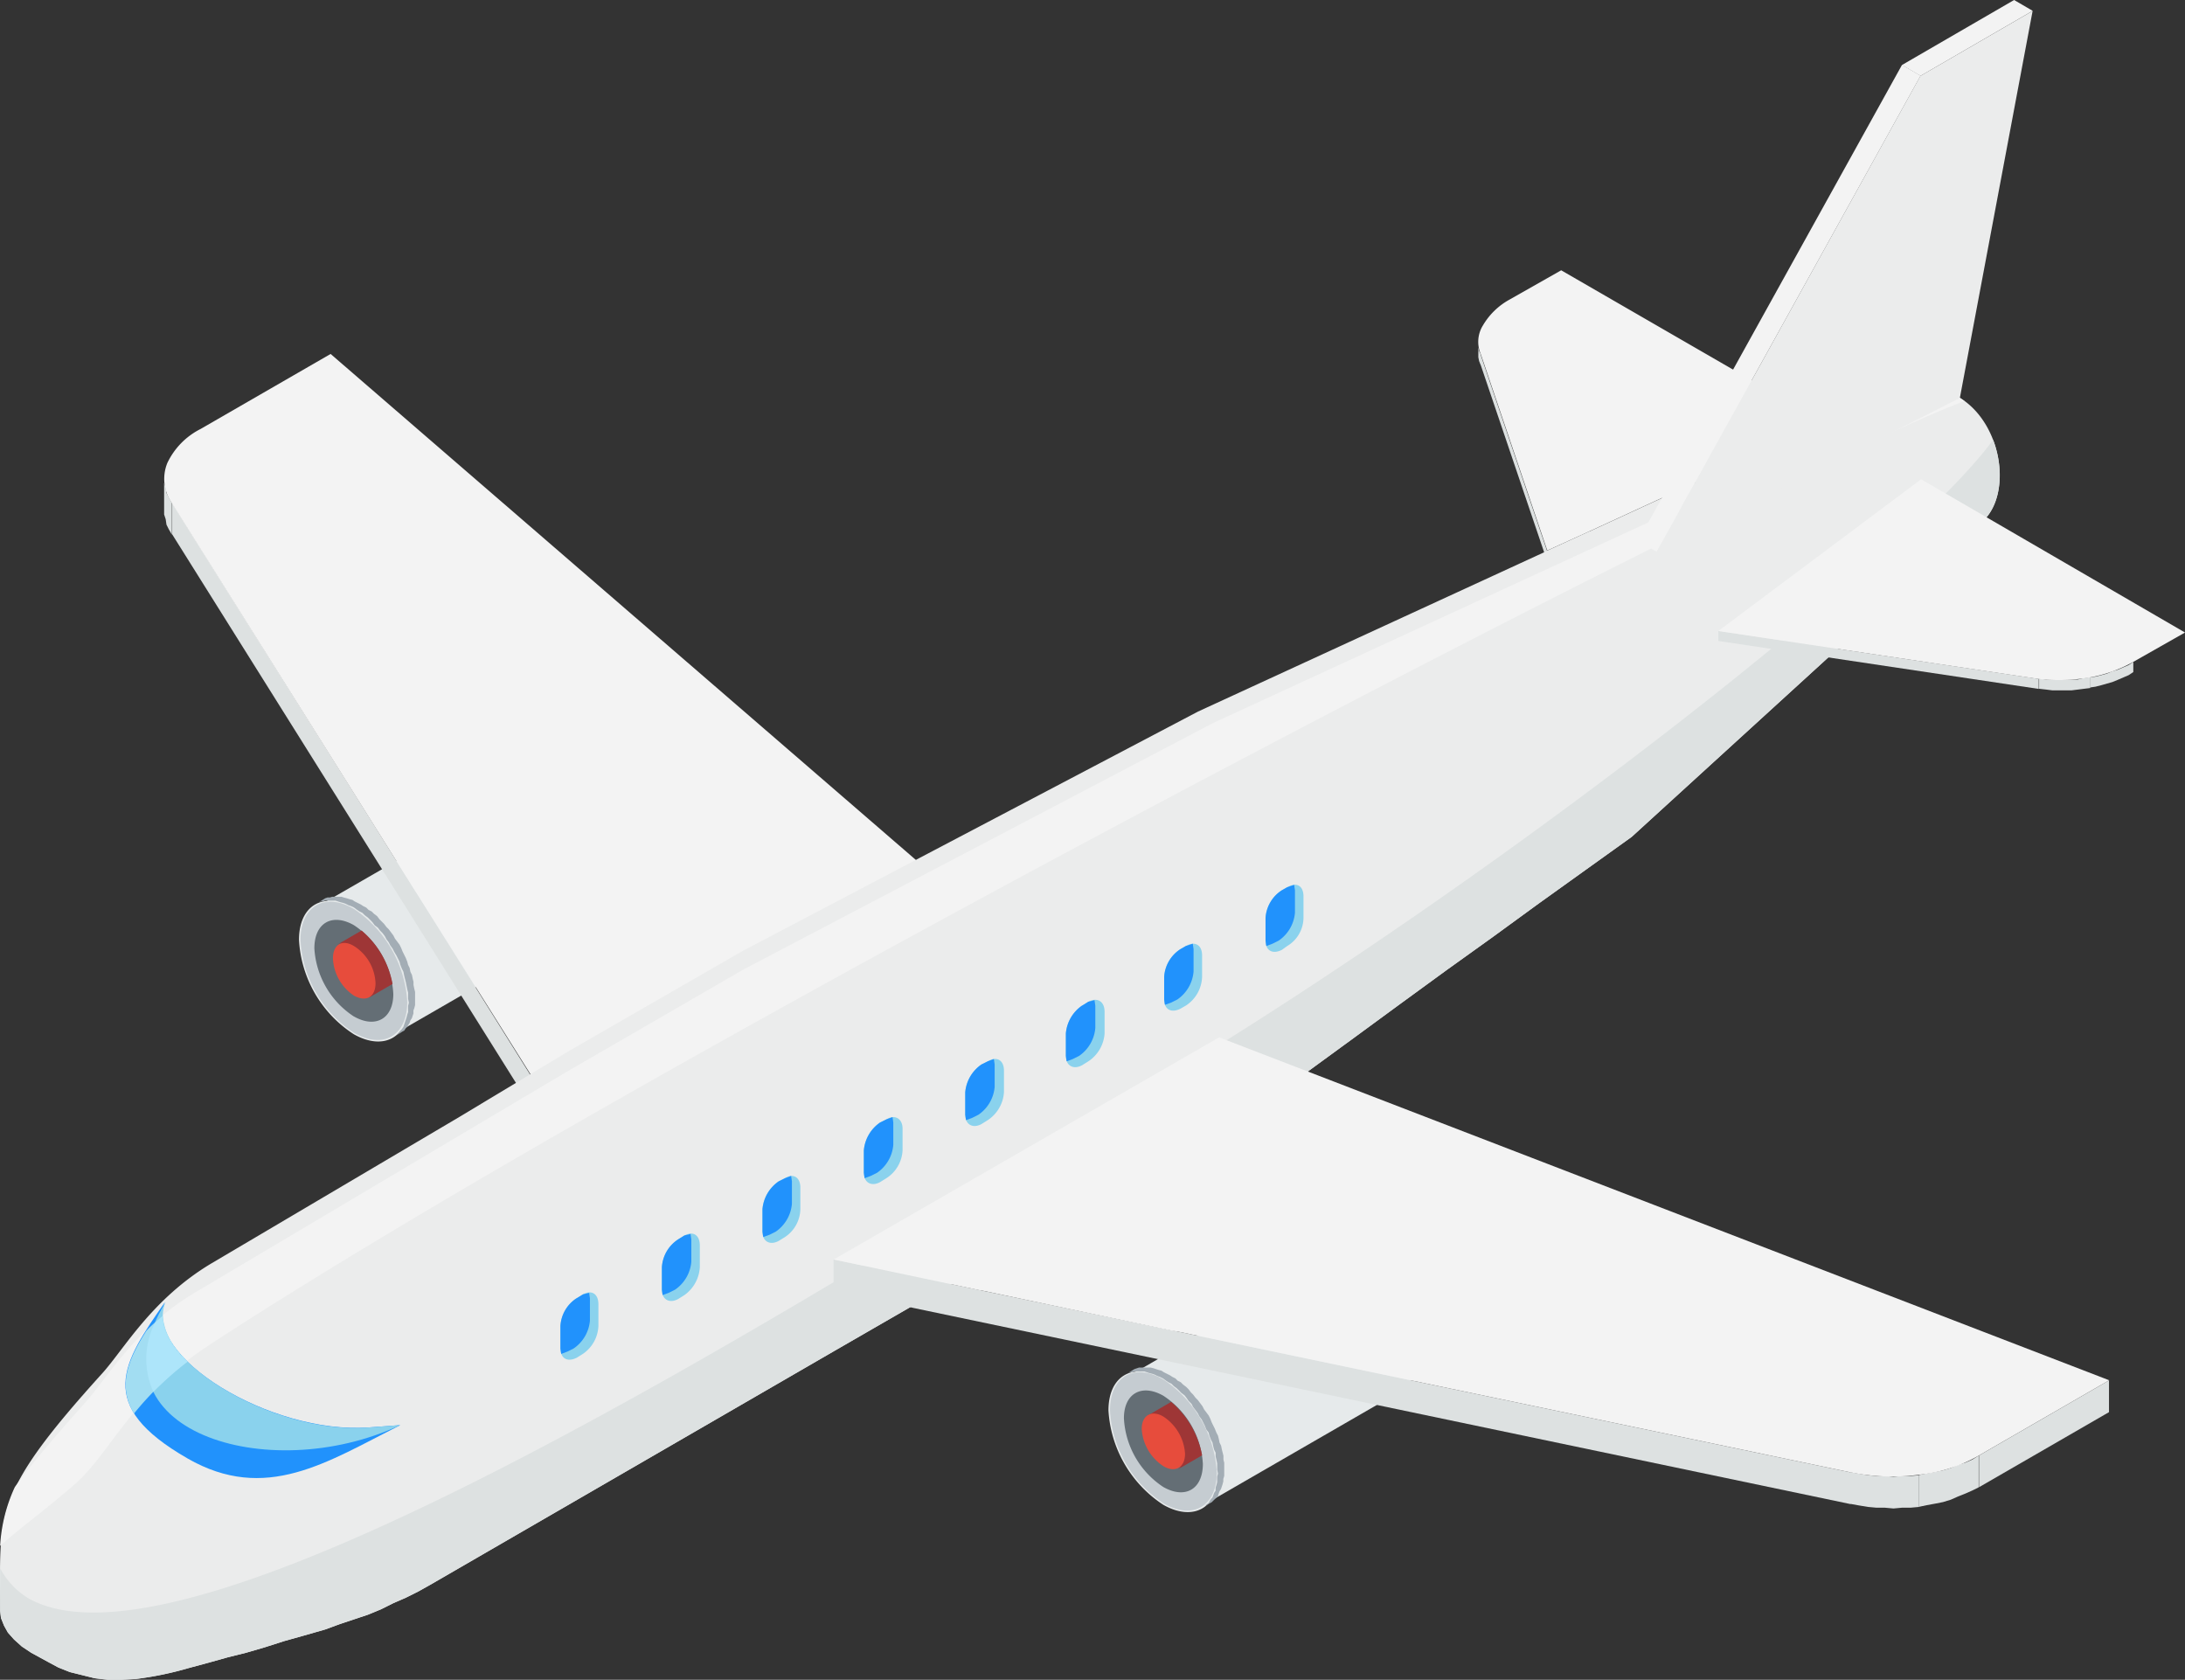
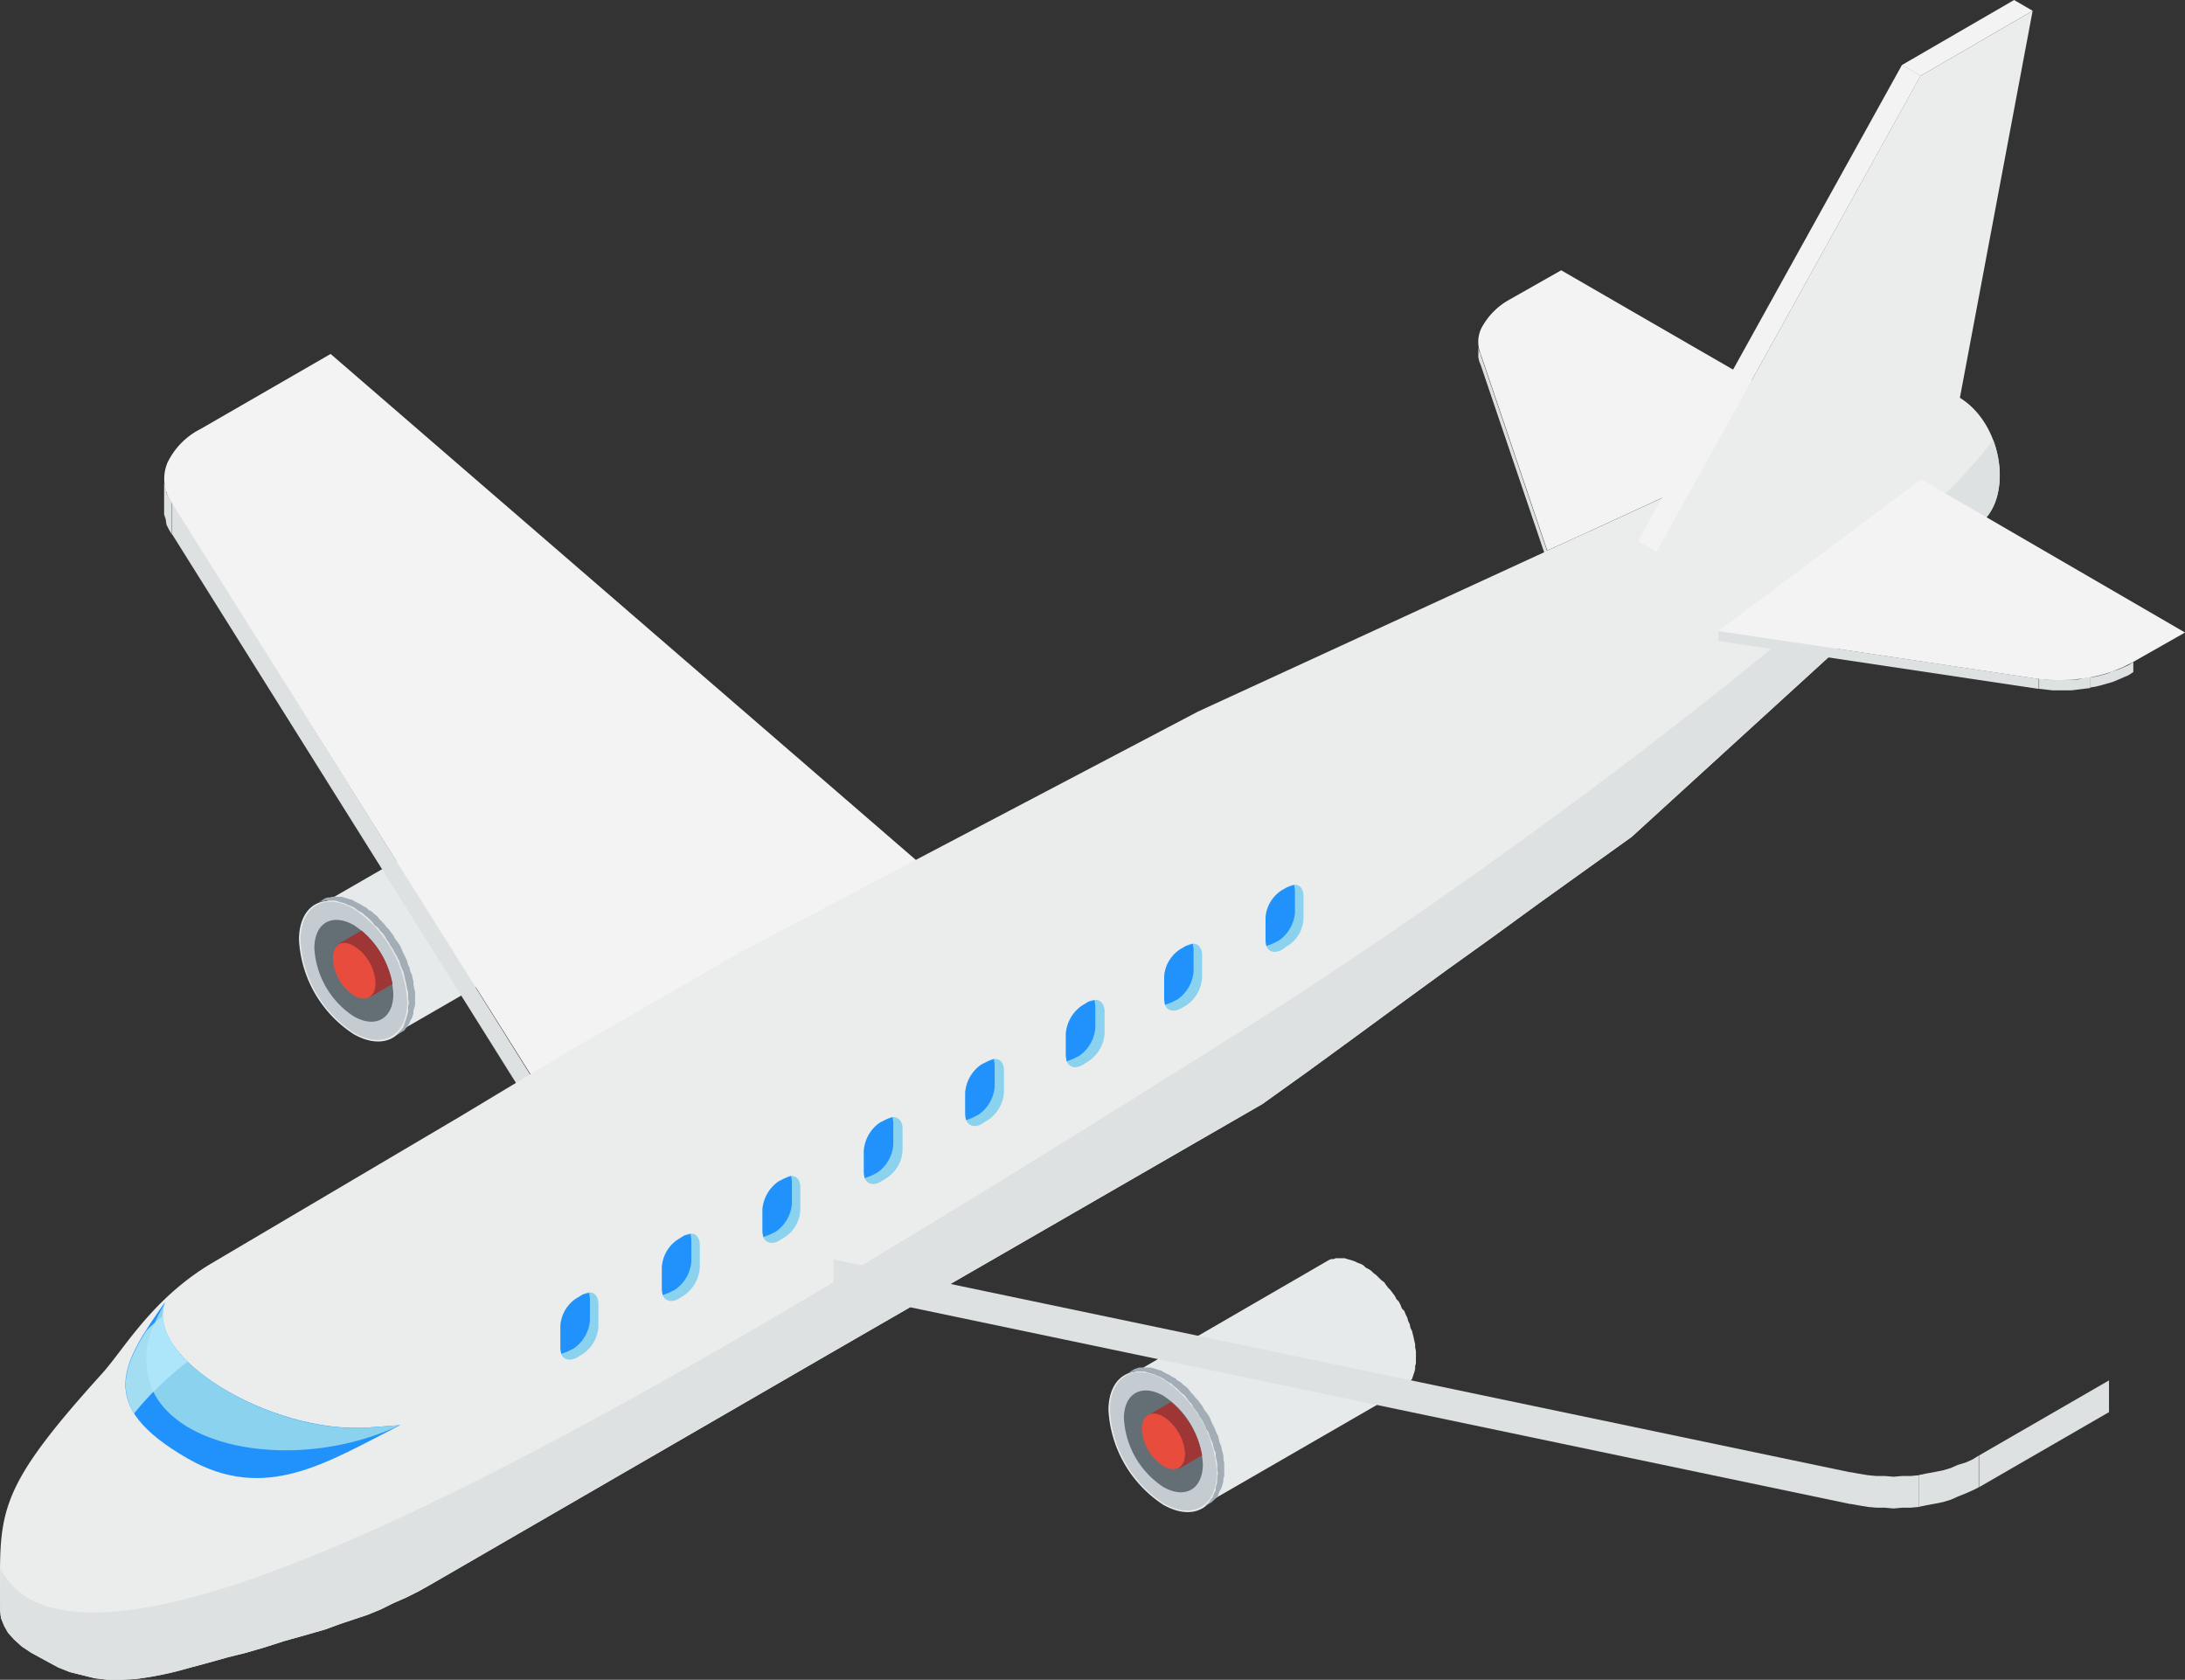
<svg xmlns="http://www.w3.org/2000/svg" width="123.024" height="94.569">
  <rect width="100%" height="100%" fill="#333333" stroke="none" />
  <g data-name="グループ 574" fill-rule="evenodd">
    <path data-name="パス 849" d="M83.235 19.326v.784l.044.218.087.218v-.61l-.087-.174-.044-.218z" fill="#dde1e1" />
    <path data-name="パス 850" d="M83.361 19.957v.566l3.748 11.066v-.566z" fill="#dde1e1" />
    <path data-name="パス 851" d="M87.104 31.009v.566l2.4-1.089v-.567z" fill="#dde1e1" />
    <path data-name="パス 852" d="M89.513 29.902l13.247-6.1-14.859-8.585-2.92 1.656a3.919 3.919 0 00-1.481 1.438 1.75 1.75 0 00-.132 1.612l3.749 11.069z" fill="#f3f3f3" />
    <path data-name="パス 853" d="M17.783 51.084l11.5-6.624.131-.044.13-.042h.087l.131-.044h.261l.131.044h.131l.131.044.174.044.131.087.174.044.131.087.174.087.131.087.174.087.131.087.131.131.174.131.131.131.131.131.131.131.131.131.131.174.131.131.131.174.131.174.087.174.131.174.087.174.087.174.131.174.087.174.087.174.044.174.087.174.044.218.087.174.044.174.044.174.044.218.044.174v.218l.044.174v.7l-.044.174v.131l-.044.174-.044.131-.044.131-.044.131-.087.087-.044.131-.087.087-.044.087-.087.087-.087.087-11.546 6.667.088-.088.087-.087.087-.087.044-.131.087-.087.087-.131.044-.131.044-.131.044-.131.044-.131v-.349l.044-.131v-.349l-.044-.218v-.346l-.044-.174-.044-.218-.044-.174-.046-.175-.087-.174-.087-.218-.044-.174-.082-.174-.09-.179-.087-.218-.087-.174-.087-.174-.131-.174-.087-.174-.131-.128-.087-.174-.131-.174-.131-.174-.131-.136-.131-.131-.13-.169-.131-.131-.174-.087-.131-.131-.131-.131-.174-.087-.131-.133-.174-.087-.131-.087-.174-.087-.131-.039-.131-.044-.174-.046-.131-.044-.131-.044h-.522l-.131.044h-.087z" fill="#e6eaeb" />
    <path data-name="パス 854" d="M19.923 58.227a6.762 6.762 0 01-3.089-5.314c0-1.964 1.389-2.748 3.089-1.789a6.83 6.83 0 013.094 5.316c0 1.961-1.394 2.745-3.094 1.787" fill="#e6eaeb" />
    <path data-name="パス 855" d="M17.966 50.786l.349-.218.131-.044h.133l.128-.038h.523l.131.044.174.044.131.044.174.044.131.087.174.087.174.087.131.087.174.087.131.131.174.087.131.131.174.131.131.174.131.131.131.131.13.173.131.131.131.174.131.174.087.174.131.174.13.173.087.174.087.218.087.174.087.174.087.218.044.174.087.174.044.218.087.174.044.218.044.174v.174l.044.218.044.174v.744l-.044.174-.048.126v.174l-.044.131-.044.131-.087.131-.04.133-.085.131-.044.087-.087.087-.087.131-.087.044-.35.22.087-.087.087-.087.044-.087.087-.087.087-.131.044-.131.044-.131.044-.131.042-.128.044-.174.045-.136v-.348l.044-.174-.044-.219v-.349l-.044-.174-.044-.218-.044-.218-.044-.174-.044-.174-.044-.218-.086-.174-.087-.218-.044-.174-.087-.174-.087-.174-.131-.218-.087-.174-.127-.175-.087-.174-.131-.174-.091-.175-.131-.175-.131-.131-.129-.174-.176-.13-.131-.174-.13-.136-.131-.131-.174-.131-.131-.131-.174-.087-.131-.087-.174-.131-.174-.082-.131-.044-.174-.087-.131-.044-.175-.045-.131-.044-.132-.041h-.565l-.135.044h-.082z" fill="#a3adb5" />
    <path data-name="パス 856" d="M19.919 58.139a6.63 6.63 0 01-3-5.229c0-1.873 1.348-2.701 3-1.743a6.766 6.766 0 013.011 5.229c0 1.917-1.351 2.7-3.007 1.743" fill="#c5ccd1" />
    <path data-name="パス 857" d="M19.922 57.224A4.923 4.923 0 0117.7 53.39c0-1.438 1-2 2.222-1.307a4.935 4.935 0 012.223 3.875c0 1.394-1 1.961-2.222 1.264" fill="#646e75" />
    <path data-name="パス 858" d="M20.359 52.388a5.183 5.183 0 011.743 3.007l-1.351.784.041-.043.044-.044v-.045l.044-.044.044-.044v-.041l.044-.044v-.043l.045-.084v-.178l.044-.087v-.135l-.044-.087v-.213l-.044-.087v-.088l-.044-.044v-.087l-.043-.087-.044-.087v-.044l-.046-.087-.041-.089-.044-.044-.044-.087-.044-.087-.042-.042-.044-.087-.041-.087-.044-.044-.046-.043-.087-.087-.043-.044-.044-.087-.044-.044-.087-.044-.043-.043-.044-.087h-.087l-.044-.087h-.087l-.044-.044-.086-.043h-.044l-.044-.044h-.082l-.044-.044h-.356l-.044.044h-.04z" fill="#9e3636" />
    <path data-name="パス 859" d="M19.923 56.048a2.662 2.662 0 01-1.177-2.092c0-.784.523-1.089 1.177-.7a2.594 2.594 0 011.22 2.092c0 .784-.523 1.089-1.22.7" fill="#e74c3c" />
    <path data-name="パス 860" d="M30.046 60.81v1.743L9.696 30.085v-1.787z" fill="#dde1e1" />
-     <path data-name="パス 861" d="M53.406 49.194v3.094L30.531 65.535v-3.138z" fill="#bfc7c9" />
+     <path data-name="パス 861" d="M53.406 49.194v3.094L30.531 65.535v-3.138" fill="#bfc7c9" />
    <path data-name="パス 862" d="M30.425 61.364l-3.01-4.794-3.922-6.231-.087-.131L9.682 28.333a2.381 2.381 0 01-.261-2.266 4.125 4.125 0 011.874-1.917l7.32-4.223 33.467 28.931z" fill="#f3f3f3" />
    <path data-name="パス 863" d="M9.678 28.316v1.787l-.174-.305-.131-.261-.044-.305-.088-.267v-1.782l.087.261.044.305.131.261z" fill="#dde1e1" />
    <path data-name="パス 864" d="M10.597 93.916l1.133-.305 1.089-.305 1.046-.261 1.046-.305L16 92.391l1.089-.305 1.22-.349.828-.305.785-.262.784-.261.741-.305.7-.349.7-.305.7-.349.7-.392L46.983 76.05l24.1-13.9 2.615-1.874 2.571-1.874 2.615-1.917 2.571-1.874 2.615-1.874 2.571-1.874 2.615-1.874 2.615-1.874 18.956-17.3c3.486-1.133 1.7-9.8-4.445-7.669L67.46 40.056 41.841 53.521l-9.761 5.621-6.231 3.748-13.945 8.236C8.549 73.13 6.98 75.963 5.76 77.313-.471 84.198.008 85.157.008 90.691l.044.392.174.436.218.392.349.392.436.392.523.349.959.523.566.305.654.261.7.174.7.174.741.087h.778l.784-.044a18.863 18.863 0 002.963-.61" fill="#ebecec" />
    <path data-name="パス 865" d="M10.597 93.915l1.133-.305 1.089-.305 1.046-.261 1.046-.305L16 92.39l1.089-.305 1.22-.349.828-.305.784-.261.784-.261.741-.305.7-.349.7-.305.7-.349.7-.392 22.738-13.156 24.1-13.9 2.615-1.874 2.57-1.878 2.615-1.917 2.571-1.874 2.614-1.874 2.571-1.874 2.615-1.874 2.614-1.873 18.956-17.3c1.743-.566 2.179-3.007 1.394-5.055-4.009 5.578-23.4 21.352-42.835 33.6C41.449 75.918 10.423 94.917 1.621 89.993a4.336 4.336 0 01-1.612-1.7v2.4l.044.392.174.436.218.392.349.392.436.392.523.349.959.523.566.305.654.261.7.174.7.174.741.087h.784l.784-.044a18.863 18.863 0 002.963-.61" fill="#dde1e1" />
-     <path data-name="パス 866" d="M110.604 22.581a3.566 3.566 0 00-1.22-.61 4.88 4.88 0 00-1 .261L68.292 40.709 41.885 54.566l-10.023 5.8-6.449 3.83-14.38 8.541c-3.486 2.048-5.055 4.968-6.319 6.319-1.743 1.961-3.007 3.442-3.878 4.662a9.044 9.044 0 00-.828 3.31c1.22-1.089 2.745-2.179 4.27-3.53 1.961-1.743 3.137-4.924 7.539-7.8 25.884-16.905 88.634-49.326 98.787-53.117" fill="#f3f3f3" />
    <path data-name="パス 867" d="M32.472 73.086l.349-.218c.479-.261.872-.044.872.566v1.217a2 2 0 01-.872 1.569l-.349.218c-.523.261-.915.044-.915-.523v-1.264a1.994 1.994 0 01.915-1.569" fill="#8ad2ed" />
    <path data-name="パス 868" d="M38.181 69.774l.349-.218c.479-.261.872-.044.872.566v1.22a2.069 2.069 0 01-.872 1.573l-.349.218c-.479.261-.915.044-.915-.523v-1.267a2.117 2.117 0 01.915-1.569" fill="#8ad2ed" />
    <path data-name="パス 869" d="M43.842 66.506l.349-.174c.479-.305.872-.044.872.523v1.22a1.934 1.934 0 01-.868 1.57l-.353.217c-.479.261-.915.044-.915-.523v-1.264a2.117 2.117 0 01.915-1.569" fill="#8ad2ed" />
    <path data-name="パス 870" d="M49.554 63.194l.349-.174c.479-.305.915-.044.915.523v1.22a1.974 1.974 0 01-.915 1.569l-.349.218c-.479.261-.915.044-.915-.523v-1.264a2.117 2.117 0 01.915-1.569" fill="#8ad2ed" />
    <path data-name="パス 871" d="M55.263 59.926l.349-.174c.479-.305.915-.087.915.523v1.22a2.043 2.043 0 01-.915 1.569l-.349.218c-.479.261-.915.044-.915-.523v-1.264a2.117 2.117 0 01.915-1.569" fill="#8ad2ed" />
    <path data-name="パス 872" d="M60.928 56.614l.349-.218c.479-.261.915-.044.915.566v1.22a2.043 2.043 0 01-.915 1.57l-.349.218c-.479.261-.915.044-.915-.523v-1.264a2.117 2.117 0 01.915-1.569" fill="#8ad2ed" />
    <path data-name="パス 873" d="M66.462 53.433l.305-.174c.523-.305.915-.044.915.523v1.22a2.006 2.006 0 01-.915 1.612l-.305.174c-.523.261-.915.044-.915-.523v-1.263a1.993 1.993 0 01.915-1.569" fill="#8ad2ed" />
    <path data-name="パス 874" d="M72.171 50.121l.305-.174c.523-.305.915-.087.915.523v1.22a1.87 1.87 0 01-.915 1.569l-.305.218c-.523.261-.915.044-.915-.523V51.69a1.993 1.993 0 01.915-1.569" fill="#8ad2ed" />
    <path data-name="パス 875" d="M10.555 82.106c4.4 2.527 7.844.218 11.983-1.874l-1.783.131c-5.539.393-12.772-4.052-11.465-7.059-2.4 3.443-3.965 5.8 1.264 8.8" fill="#2192fc" />
    <path data-name="パス 876" d="M22.537 80.233l-1.787.131c-5.49.435-12.768-4.053-11.421-7.06-4.488 7.234 5.752 10.415 13.2 6.929" fill="#8ad2ed" />
    <path data-name="パス 877" d="M10.555 76.659a3.917 3.917 0 01-1.395-2.571 8.678 8.678 0 00-.915.828c-1.089 1.7-1.612 3.137-.7 4.663a17.531 17.531 0 013.01-2.92" fill="#a2ddf2" />
    <path data-name="パス 878" d="M32.473 73.086l.349-.214.349-.087.044.305v1.26a2.117 2.117 0 01-.918 1.568l-.349.174-.351.132-.044-.305v-1.264a1.994 1.994 0 01.915-1.569" fill="#2192fc" />
    <path data-name="パス 879" d="M38.182 69.774l.349-.218.349-.087.044.305v1.262a2.117 2.117 0 01-.916 1.57l-.349.174-.349.131-.043-.305v-1.263a1.993 1.993 0 01.915-1.569" fill="#2192fc" />
    <path data-name="パス 880" d="M43.846 66.506l.349-.174.349-.131.044.305v1.264a2.117 2.117 0 01-.916 1.573l-.349.174-.348.126-.044-.3v-1.268a2.117 2.117 0 01.915-1.569" fill="#2192fc" />
    <path data-name="パス 881" d="M49.554 63.194l.349-.174.349-.131.044.305v1.264a2.117 2.117 0 01-.916 1.568l-.349.174-.349.131-.044-.305v-1.263a2.117 2.117 0 01.915-1.569" fill="#2192fc" />
    <path data-name="パス 882" d="M55.263 59.926l.347-.174.349-.131.044.305v1.264a2.117 2.117 0 01-.915 1.569l-.349.174-.349.131-.044-.305v-1.264a2.117 2.117 0 01.915-1.569" fill="#2192fc" />
    <path data-name="パス 883" d="M60.928 56.614l.349-.218.349-.087.044.305v1.264a2.117 2.117 0 01-.915 1.569l-.35.174-.349.131-.044-.305v-1.269a2.117 2.117 0 01.915-1.569" fill="#2192fc" />
    <path data-name="パス 884" d="M66.466 53.433l.3-.174.392-.131.044.305v1.264a2.117 2.117 0 01-.914 1.573l-.349.174-.348.126-.044-.3v-1.268a1.993 1.993 0 01.919-1.569" fill="#2192fc" />
    <path data-name="パス 885" d="M72.17 50.122l.305-.174.392-.131.044.305v1.264a2.117 2.117 0 01-.915 1.569l-.349.174-.349.131-.043-.306v-1.263a1.993 1.993 0 01.915-1.569" fill="#2192fc" />
    <path data-name="パス 886" d="M63.338 77.592l11.506-6.667.131-.044h.131l.087-.044h.523l.131.044.174.044.131.044.131.044.174.087.131.044.174.087.131.131.174.087.131.087.131.131.174.131.131.131.131.131.174.131.087.131.131.174.131.131.131.174.125.172.087.174.131.131.087.174.087.218.131.131.087.218.087.174.044.174.087.174.044.218.087.174.044.174.044.174.044.218.044.174v.174l.044.218v.7l-.044.131v.177l-.044.174-.044.131-.044.131-.044.131-.087.087-.044.131-.087.087-.044.087-.087.087-.087.087-11.546 6.667.087-.087.087-.087.087-.087.087-.131.044-.087.087-.131.044-.131.044-.131.044-.131.044-.131v-.349l.044-.131v-.392l-.044-.174v-.349l-.044-.174-.044-.218-.044-.179-.044-.218-.087-.174-.044-.174-.087-.174-.087-.218-.087-.174-.087-.174-.087-.174-.09-.174-.087-.174-.128-.172-.131-.174-.087-.174-.131-.131-.131-.174-.131-.131-.131-.131-.131-.174-.131-.131-.131-.131-.174-.131-.131-.087-.172-.131-.131-.087-.174-.087-.131-.087-.174-.087-.131-.044-.132-.046-.174-.044-.126-.043-.131-.044h-.657l-.087.044z" fill="#e6eaeb" />
    <path data-name="パス 887" d="M65.504 84.721a6.83 6.83 0 01-3.094-5.317c0-1.961 1.394-2.745 3.094-1.787a6.762 6.762 0 013.094 5.317c0 1.961-1.394 2.745-3.094 1.787" fill="#e6eaeb" />
    <path data-name="パス 888" d="M63.521 77.296l.349-.218.131-.044.131-.044h.654l.174.044.131.044.131.044.174.044.131.087.174.087.174.087.131.087.174.087.131.131.174.087.131.131.174.131.131.131.131.174.131.131.131.174.131.131.131.174.131.174.087.174.131.174.131.174.087.174.084.219.087.174.087.174.087.218.091.174.044.174.044.218.087.174.044.218.044.174.044.174v.218l.044.174v.741l-.051.176v.131l-.044.174-.044.131-.044.131-.087.131-.044.131-.037.129-.087.087-.087.087-.091.087-.087.087-.392.218.087-.087.131-.087.044-.087.082-.13.087-.087.048-.127.044-.131.087-.131v-.178l.044-.131.044-.174v-.305l.046-.174-.044-.218v-.349l-.044-.218-.044-.174v-.217l-.087-.174-.046-.176-.044-.218-.091-.174-.083-.218-.044-.174-.131-.174-.087-.218-.087-.174-.087-.174-.131-.174-.087-.174-.13-.178-.133-.172-.087-.174-.173-.175-.087-.131-.131-.174-.174-.131-.131-.131-.131-.131-.174-.131-.131-.131-.174-.087-.131-.087-.176-.129-.174-.087-.126-.044-.177-.085-.131-.044-.174-.044-.131-.044-.131-.044h-.566l-.09.043h-.128z" fill="#a3adb5" />
    <path data-name="パス 889" d="M65.504 84.634a6.7 6.7 0 01-3.007-5.229c0-1.917 1.351-2.7 3.007-1.743a6.766 6.766 0 013.007 5.229c0 1.917-1.351 2.7-3.007 1.743" fill="#c5ccd1" />
    <path data-name="パス 890" d="M65.503 83.718a4.935 4.935 0 01-2.222-3.875c0-1.394 1-1.961 2.222-1.264a4.923 4.923 0 012.223 3.832c0 1.438-1 2-2.222 1.307" fill="#646e75" />
    <path data-name="パス 891" d="M65.939 78.925a5.183 5.183 0 011.743 3.007l-1.351.784.044-.041.043-.046.044-.044v-.043l.044-.044v-.043l.044-.044v-.043l.044-.087v-.175l.044-.087v-.131l-.044-.087v-.218l-.044-.087v-.044l-.045-.087v-.09l-.044-.087v-.041l-.043-.087-.043-.085-.044-.087-.044-.087-.043-.046-.044-.087-.044-.044-.038-.087-.044-.087-.044-.044-.044-.087-.091-.044-.044-.044-.043-.086-.044-.044-.087-.044-.044-.044-.043-.038-.087-.087h-.043l-.087-.044-.044-.044-.087-.044h-.044l-.044-.044h-.087l-.044-.044h-.391l-.044.044z" fill="#9e3636" />
    <path data-name="パス 892" d="M65.503 82.543a2.707 2.707 0 01-1.22-2.092c0-.784.566-1.089 1.22-.7a2.707 2.707 0 011.22 2.092c0 .784-.566 1.089-1.22.7" fill="#e74c3c" />
    <path data-name="パス 893" d="M46.931 70.907v1.787l57.259 11.983V82.89z" fill="#dde1e1" />
    <path data-name="パス 894" d="M104.174 82.878v1.786l.479.087.523.086.479.044h.475l.479.044.479-.044h.479l.485-.044v-1.785l-.479.044h-.48l-.479.041-.484-.041h-.475l-.479-.044-.523-.087z" fill="#dde1e1" />
    <path data-name="パス 895" d="M108.052 83.039v1.791l.433-.092.479-.087.436-.087.438-.134.392-.174.436-.174.392-.174.349-.174v-1.785l-.349.218-.392.174-.436.131-.392.174-.436.131-.436.087-.481.088z" fill="#dde1e1" />
    <path data-name="パス 896" d="M111.426 81.941v1.787l7.319-4.227v-1.787z" fill="#dde1e1" />
-     <path data-name="パス 897" d="M46.942 70.907l8.279 1.743h.044l10.72 2.266.305.044 37.911 7.931a11.644 11.644 0 003.878.131 8.465 8.465 0 003.355-1.089l7.321-4.227-50.113-19.305z" fill="#f3f3f3" />
    <path data-name="パス 898" d="M96.747 35.519v.566l18.041 2.7v-.564z" fill="#dde1e1" />
    <path data-name="パス 899" d="M114.809 38.211v.566l.392.044.349.044h1.09l.347-.043.349-.044.351-.043v-.61l-.349.044-.351.086h-1.785z" fill="#dde1e1" />
    <path data-name="パス 900" d="M117.673 38.138v.566l.305-.044.348-.088.305-.087.305-.087.306-.126.305-.131.305-.131.261-.174v-.57l-.261.174-.305.132-.305.131-.305.087-.305.131-.306.086-.349.087z" fill="#dde1e1" />
    <path data-name="パス 901" d="M96.748 35.525l18.041 2.7a10.441 10.441 0 002.876-.087 7.766 7.766 0 002.44-.872l2.92-1.656-14.86-8.627z" fill="#f3f3f3" />
    <path data-name="パス 902" d="M93.278 31.061l14.86-26.799-1.047-.61-14.858 26.799z" fill="#f3f3f3" />
    <path data-name="パス 903" d="M110.348 22.403L114.444.615l-6.319 3.66-14.856 26.8z" fill="#ebecec" />
    <path data-name="パス 904" d="M114.448.61L113.402 0l-6.315 3.661 1.046.61z" fill="#f3f3f3" />
    <path data-name="パス 905" d="M10.558 76.659l-.044-.044-.087-.087-.044-.044-.044-.087-.046-.048h-.044l-.044-.044-.047-.038-.087-.131-.044-.044-.039-.043-.044-.044v-.043l-.044-.044-.042-.043-.087-.131-.044-.044-.044-.044v-.086h-.044v-.044l-.044-.044v-.043h-.043v-.044l-.044-.046v-.041h-.043v-.087l-.044-.044v-.087h-.043v-.041l-.044-.044v-.089l-.044-.044v-.087l-.044-.044v-.087l-.044-.044v-.217l-.044-.044v-.261l-.436.392a4.485 4.485 0 00-.087 3.878 18.92 18.92 0 011.923-1.699" fill="#ade5fa" />
  </g>
</svg>